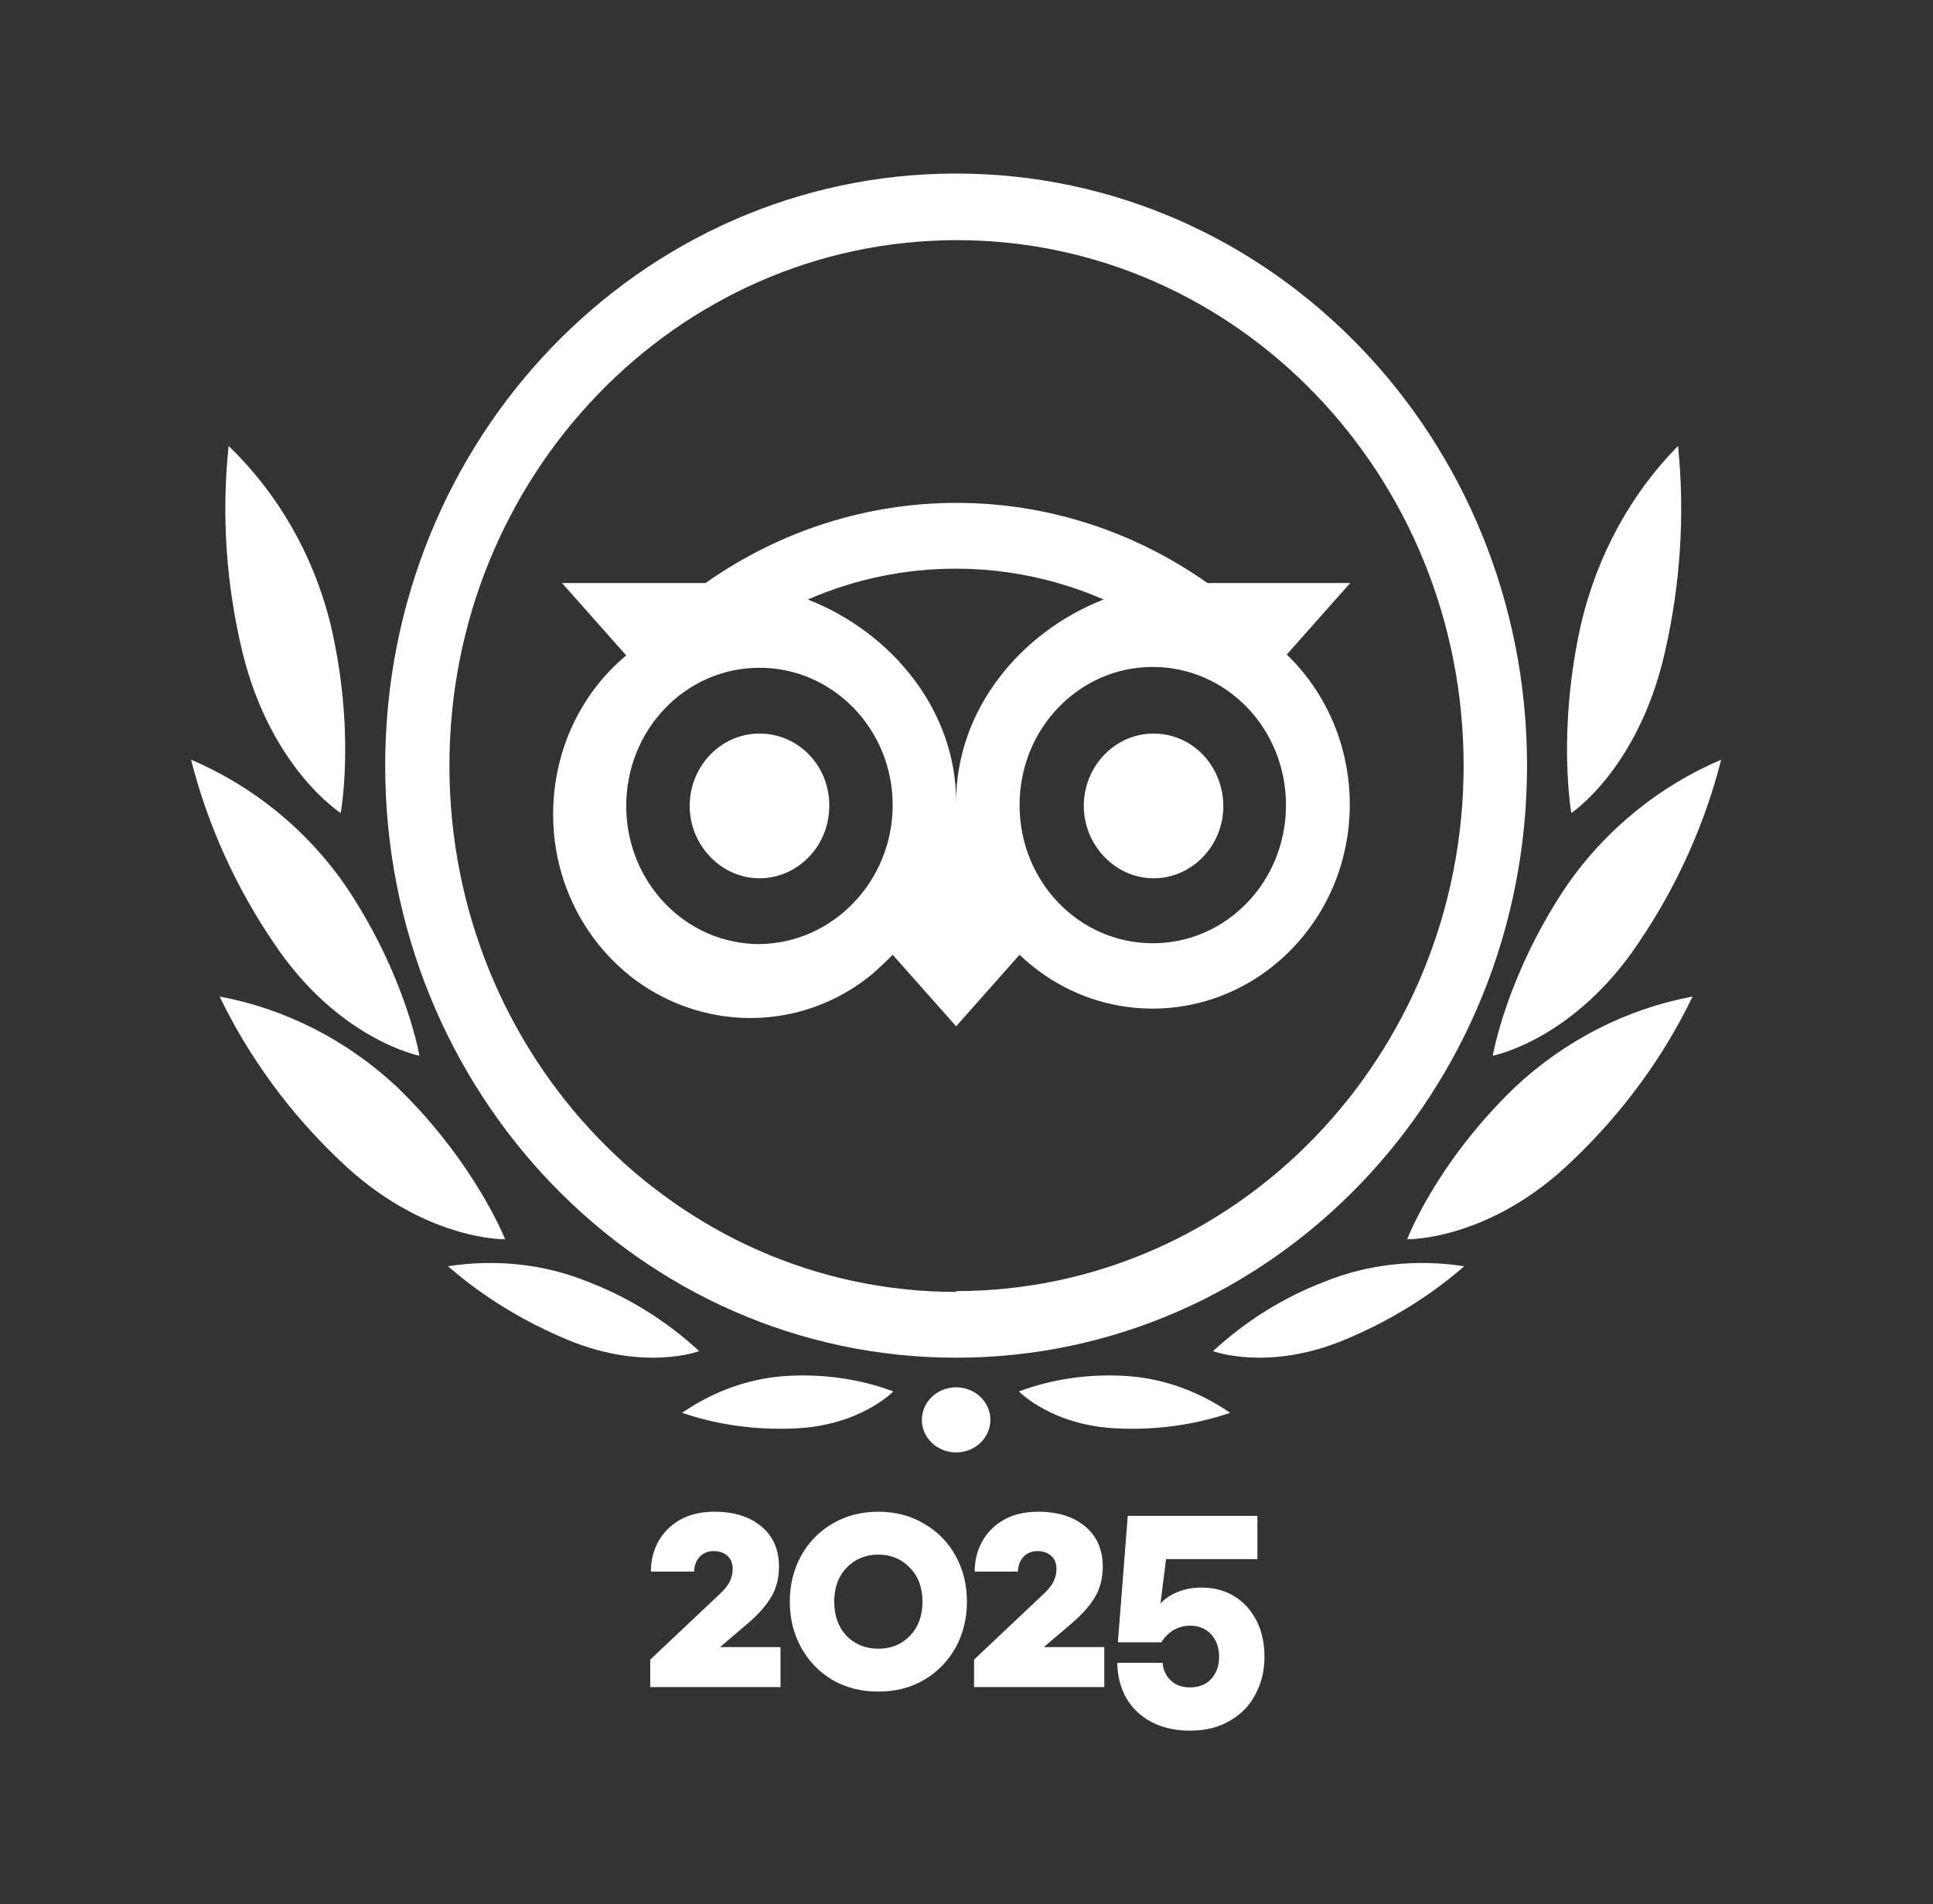
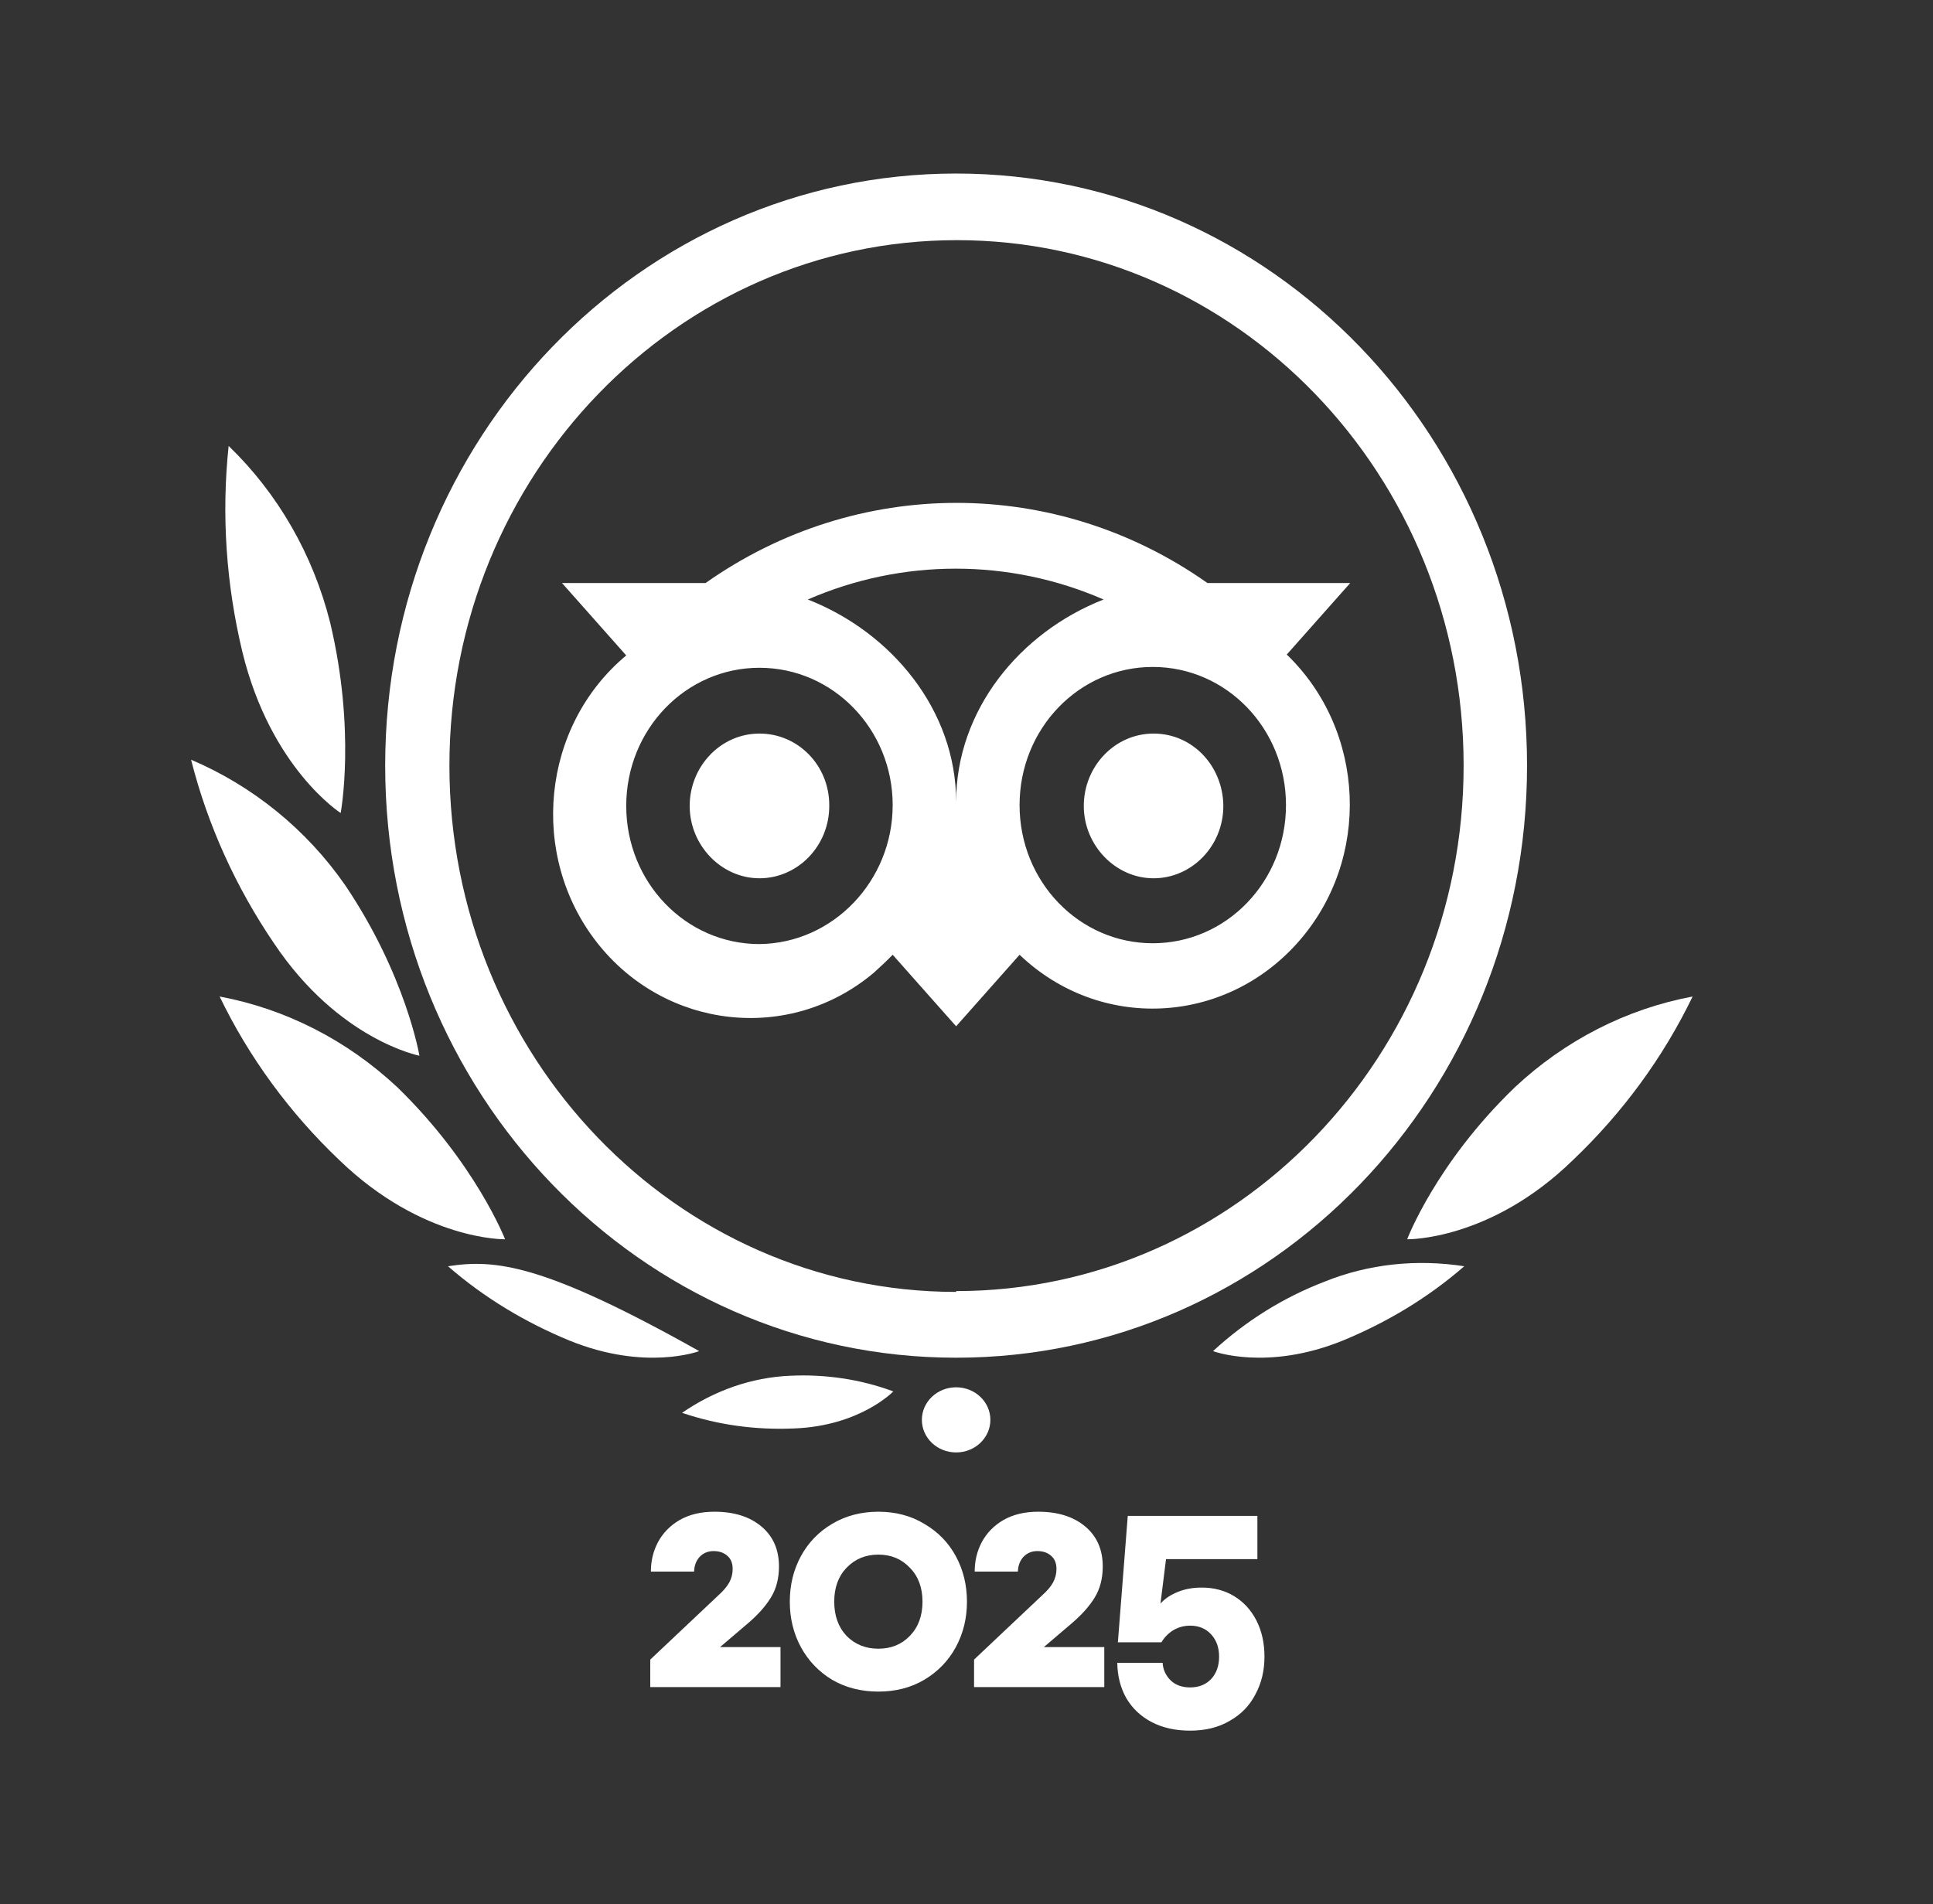
<svg xmlns="http://www.w3.org/2000/svg" width="68" height="67" viewBox="0 0 68 67" fill="none">
  <rect x="0" y="0" width="68" height="67" fill="#333333" stroke="none" />
  <path d="M33.635 51.105C34.3 51.105 34.84 50.592 34.84 49.959C34.84 49.326 34.3 48.813 33.635 48.813C32.969 48.813 32.43 49.326 32.43 49.959C32.43 50.592 32.969 51.105 33.635 51.105Z" fill="white" />
  <path d="M33.635 6.106C22.532 6.106 13.55 15.423 13.55 26.939C13.55 38.455 22.532 47.772 33.635 47.772C44.737 47.772 53.719 38.455 53.719 26.939C53.719 15.423 44.737 6.106 33.635 6.106ZM33.635 45.457C23.788 45.457 15.81 37.153 15.81 26.939C15.81 16.725 23.816 8.45 33.663 8.45C43.51 8.45 51.488 16.725 51.488 26.939C51.488 37.153 43.481 45.428 33.635 45.428V45.457ZM29.172 28.357C29.172 29.775 28.056 30.903 26.717 30.903C25.378 30.903 24.262 29.745 24.262 28.357C24.262 26.968 25.35 25.811 26.717 25.811C28.084 25.811 29.172 26.939 29.172 28.328V28.357ZM43.035 28.357C43.035 29.775 41.92 30.903 40.581 30.903C39.242 30.903 38.126 29.745 38.126 28.357C38.126 26.968 39.214 25.811 40.581 25.811C41.947 25.811 43.008 26.939 43.035 28.328V28.357ZM45.239 23.062L47.498 20.515H42.477C37.15 16.754 30.148 16.754 24.82 20.515H19.771L22.03 23.062C19.046 25.55 18.599 30.093 20.998 33.16C23.397 36.227 27.777 36.719 30.734 34.231C30.957 34.028 31.18 33.825 31.403 33.594L33.635 36.111L35.867 33.594C38.684 36.285 43.063 36.082 45.657 33.16C48.252 30.238 48.057 25.695 45.239 23.004V23.062ZM26.717 33.218C24.123 33.218 22.03 31.047 22.03 28.357C22.03 25.666 24.123 23.496 26.717 23.496C29.311 23.496 31.403 25.666 31.403 28.328C31.403 30.99 29.311 33.189 26.717 33.218ZM33.635 28.212C33.635 25 31.375 22.251 28.418 21.094C31.738 19.647 35.504 19.647 38.823 21.094C35.867 22.251 33.635 25 33.635 28.212ZM40.553 33.189C37.959 33.189 35.867 31.019 35.867 28.328C35.867 25.637 37.959 23.467 40.553 23.467C43.147 23.467 45.239 25.637 45.239 28.328C45.239 31.019 43.147 33.189 40.553 33.189Z" fill="white" />
  <path d="M17.768 43.605C17.768 43.605 16.73 40.932 13.981 38.259C12.214 36.604 10.054 35.499 7.726 35.063C8.764 37.214 10.194 39.16 11.934 40.816C14.879 43.663 17.768 43.605 17.768 43.605Z" fill="white" />
-   <path d="M24.597 47.54C23.448 46.478 22.107 45.645 20.684 45.1C19.125 44.468 17.429 44.296 15.76 44.554C17.046 45.674 18.496 46.535 20.028 47.167C22.709 48.258 24.597 47.54 24.597 47.54Z" fill="white" />
+   <path d="M24.597 47.54C19.125 44.468 17.429 44.296 15.76 44.554C17.046 45.674 18.496 46.535 20.028 47.167C22.709 48.258 24.597 47.54 24.597 47.54Z" fill="white" />
  <path d="M31.425 48.958C30.261 48.523 29.013 48.349 27.793 48.407C26.434 48.465 25.131 48.929 23.994 49.711C25.27 50.145 26.601 50.319 27.932 50.261C30.261 50.174 31.425 48.958 31.425 48.958Z" fill="white" />
  <path d="M14.755 37.147C14.755 37.147 14.283 34.319 12.142 31.145C10.78 29.183 8.89 27.654 6.722 26.731C7.305 29.039 8.306 31.232 9.641 33.194C11.92 36.599 14.755 37.147 14.755 37.147Z" fill="white" />
  <path d="M11.984 28.606C11.984 28.606 12.527 25.732 11.613 21.901C11.013 19.521 9.785 17.373 8.043 15.69C7.786 18.128 7.957 20.566 8.528 22.946C9.528 27.038 11.984 28.606 11.984 28.606Z" fill="white" />
  <path d="M49.502 43.605C49.502 43.605 50.511 40.932 53.288 38.259C55.055 36.604 57.215 35.499 59.544 35.063C58.506 37.214 57.075 39.16 55.336 40.816C52.419 43.663 49.502 43.605 49.502 43.605Z" fill="white" />
  <path d="M42.673 47.54C43.822 46.478 45.163 45.645 46.586 45.1C48.145 44.468 49.842 44.296 51.51 44.554C50.224 45.674 48.775 46.535 47.242 47.167C44.561 48.258 42.673 47.54 42.673 47.54Z" fill="white" />
-   <path d="M35.844 48.958C37.009 48.523 38.257 48.349 39.476 48.407C40.835 48.465 42.138 48.929 43.275 49.711C42 50.145 40.669 50.319 39.338 50.261C37.009 50.174 35.844 48.958 35.844 48.958Z" fill="white" />
-   <path d="M52.514 37.147C52.514 37.147 52.987 34.319 55.127 31.145C56.489 29.183 58.38 27.654 60.548 26.731C59.964 29.039 58.963 31.232 57.629 33.194C55.349 36.599 52.514 37.147 52.514 37.147Z" fill="white" />
-   <path d="M55.278 28.606C55.278 28.606 54.761 25.732 55.631 21.901C56.202 19.521 57.372 17.373 59.031 15.69C59.276 18.128 59.113 20.566 58.569 22.946C57.644 27.038 55.278 28.606 55.278 28.606Z" fill="white" />
  <path d="M22.875 58.394L25.286 56.119C25.452 55.969 25.575 55.823 25.655 55.68C25.735 55.53 25.774 55.372 25.774 55.207C25.774 55.005 25.713 54.85 25.59 54.745C25.467 54.633 25.304 54.576 25.101 54.576C24.906 54.576 24.743 54.644 24.613 54.779C24.489 54.914 24.424 55.087 24.417 55.297H22.897C22.897 54.922 22.98 54.576 23.147 54.261C23.321 53.938 23.574 53.679 23.907 53.484C24.247 53.289 24.656 53.191 25.134 53.191C25.821 53.191 26.371 53.364 26.784 53.709C27.197 54.054 27.403 54.523 27.403 55.117C27.403 55.537 27.309 55.901 27.12 56.209C26.932 56.517 26.657 56.825 26.295 57.132L25.329 57.955H27.457V59.362H22.875V58.394ZM30.899 59.52C30.292 59.52 29.749 59.381 29.271 59.103C28.801 58.818 28.435 58.435 28.174 57.955C27.914 57.474 27.784 56.941 27.784 56.356C27.784 55.77 27.914 55.237 28.174 54.756C28.435 54.276 28.801 53.897 29.271 53.619C29.749 53.334 30.292 53.191 30.899 53.191C31.508 53.191 32.047 53.334 32.517 53.619C32.995 53.897 33.364 54.276 33.625 54.756C33.885 55.237 34.016 55.77 34.016 56.356C34.016 56.941 33.885 57.474 33.625 57.955C33.364 58.435 32.995 58.818 32.517 59.103C32.047 59.381 31.508 59.52 30.899 59.52ZM30.899 58.011C31.348 58.011 31.717 57.861 32.007 57.56C32.304 57.253 32.452 56.851 32.452 56.356C32.452 55.86 32.304 55.462 32.007 55.162C31.717 54.854 31.348 54.7 30.899 54.7C30.451 54.7 30.078 54.854 29.781 55.162C29.492 55.462 29.347 55.86 29.347 56.356C29.347 56.851 29.492 57.253 29.781 57.56C30.078 57.861 30.451 58.011 30.899 58.011ZM34.266 58.394L36.676 56.119C36.843 55.969 36.966 55.823 37.045 55.68C37.125 55.53 37.165 55.372 37.165 55.207C37.165 55.005 37.103 54.85 36.98 54.745C36.857 54.633 36.694 54.576 36.492 54.576C36.296 54.576 36.133 54.644 36.003 54.779C35.88 54.914 35.815 55.087 35.807 55.297H34.288C34.288 54.922 34.371 54.576 34.538 54.261C34.711 53.938 34.964 53.679 35.297 53.484C35.637 53.289 36.047 53.191 36.524 53.191C37.212 53.191 37.762 53.364 38.175 53.709C38.587 54.054 38.793 54.523 38.793 55.117C38.793 55.537 38.699 55.901 38.511 56.209C38.323 56.517 38.048 56.825 37.686 57.132L36.72 57.955H38.847V59.362H34.266V58.394ZM42.279 55.86C42.706 55.86 43.086 55.962 43.419 56.164C43.751 56.367 44.012 56.652 44.2 57.02C44.388 57.388 44.482 57.812 44.482 58.292C44.482 58.781 44.378 59.22 44.167 59.61C43.965 60.008 43.664 60.319 43.266 60.545C42.876 60.778 42.409 60.894 41.866 60.894C41.344 60.894 40.892 60.792 40.509 60.59C40.125 60.387 39.828 60.105 39.619 59.745C39.416 59.385 39.311 58.972 39.304 58.507H40.899C40.914 58.746 41.008 58.953 41.182 59.126C41.356 59.291 41.584 59.373 41.866 59.373C42.17 59.373 42.416 59.276 42.604 59.081C42.792 58.878 42.886 58.615 42.886 58.292C42.886 57.97 42.792 57.707 42.604 57.504C42.416 57.301 42.17 57.2 41.866 57.2C41.656 57.2 41.46 57.253 41.279 57.358C41.106 57.463 40.965 57.606 40.856 57.786H39.325L39.673 53.337H44.233V54.858H41.019L40.824 56.423C40.968 56.258 41.167 56.123 41.421 56.018C41.674 55.912 41.96 55.86 42.279 55.86Z" fill="white" />
</svg>